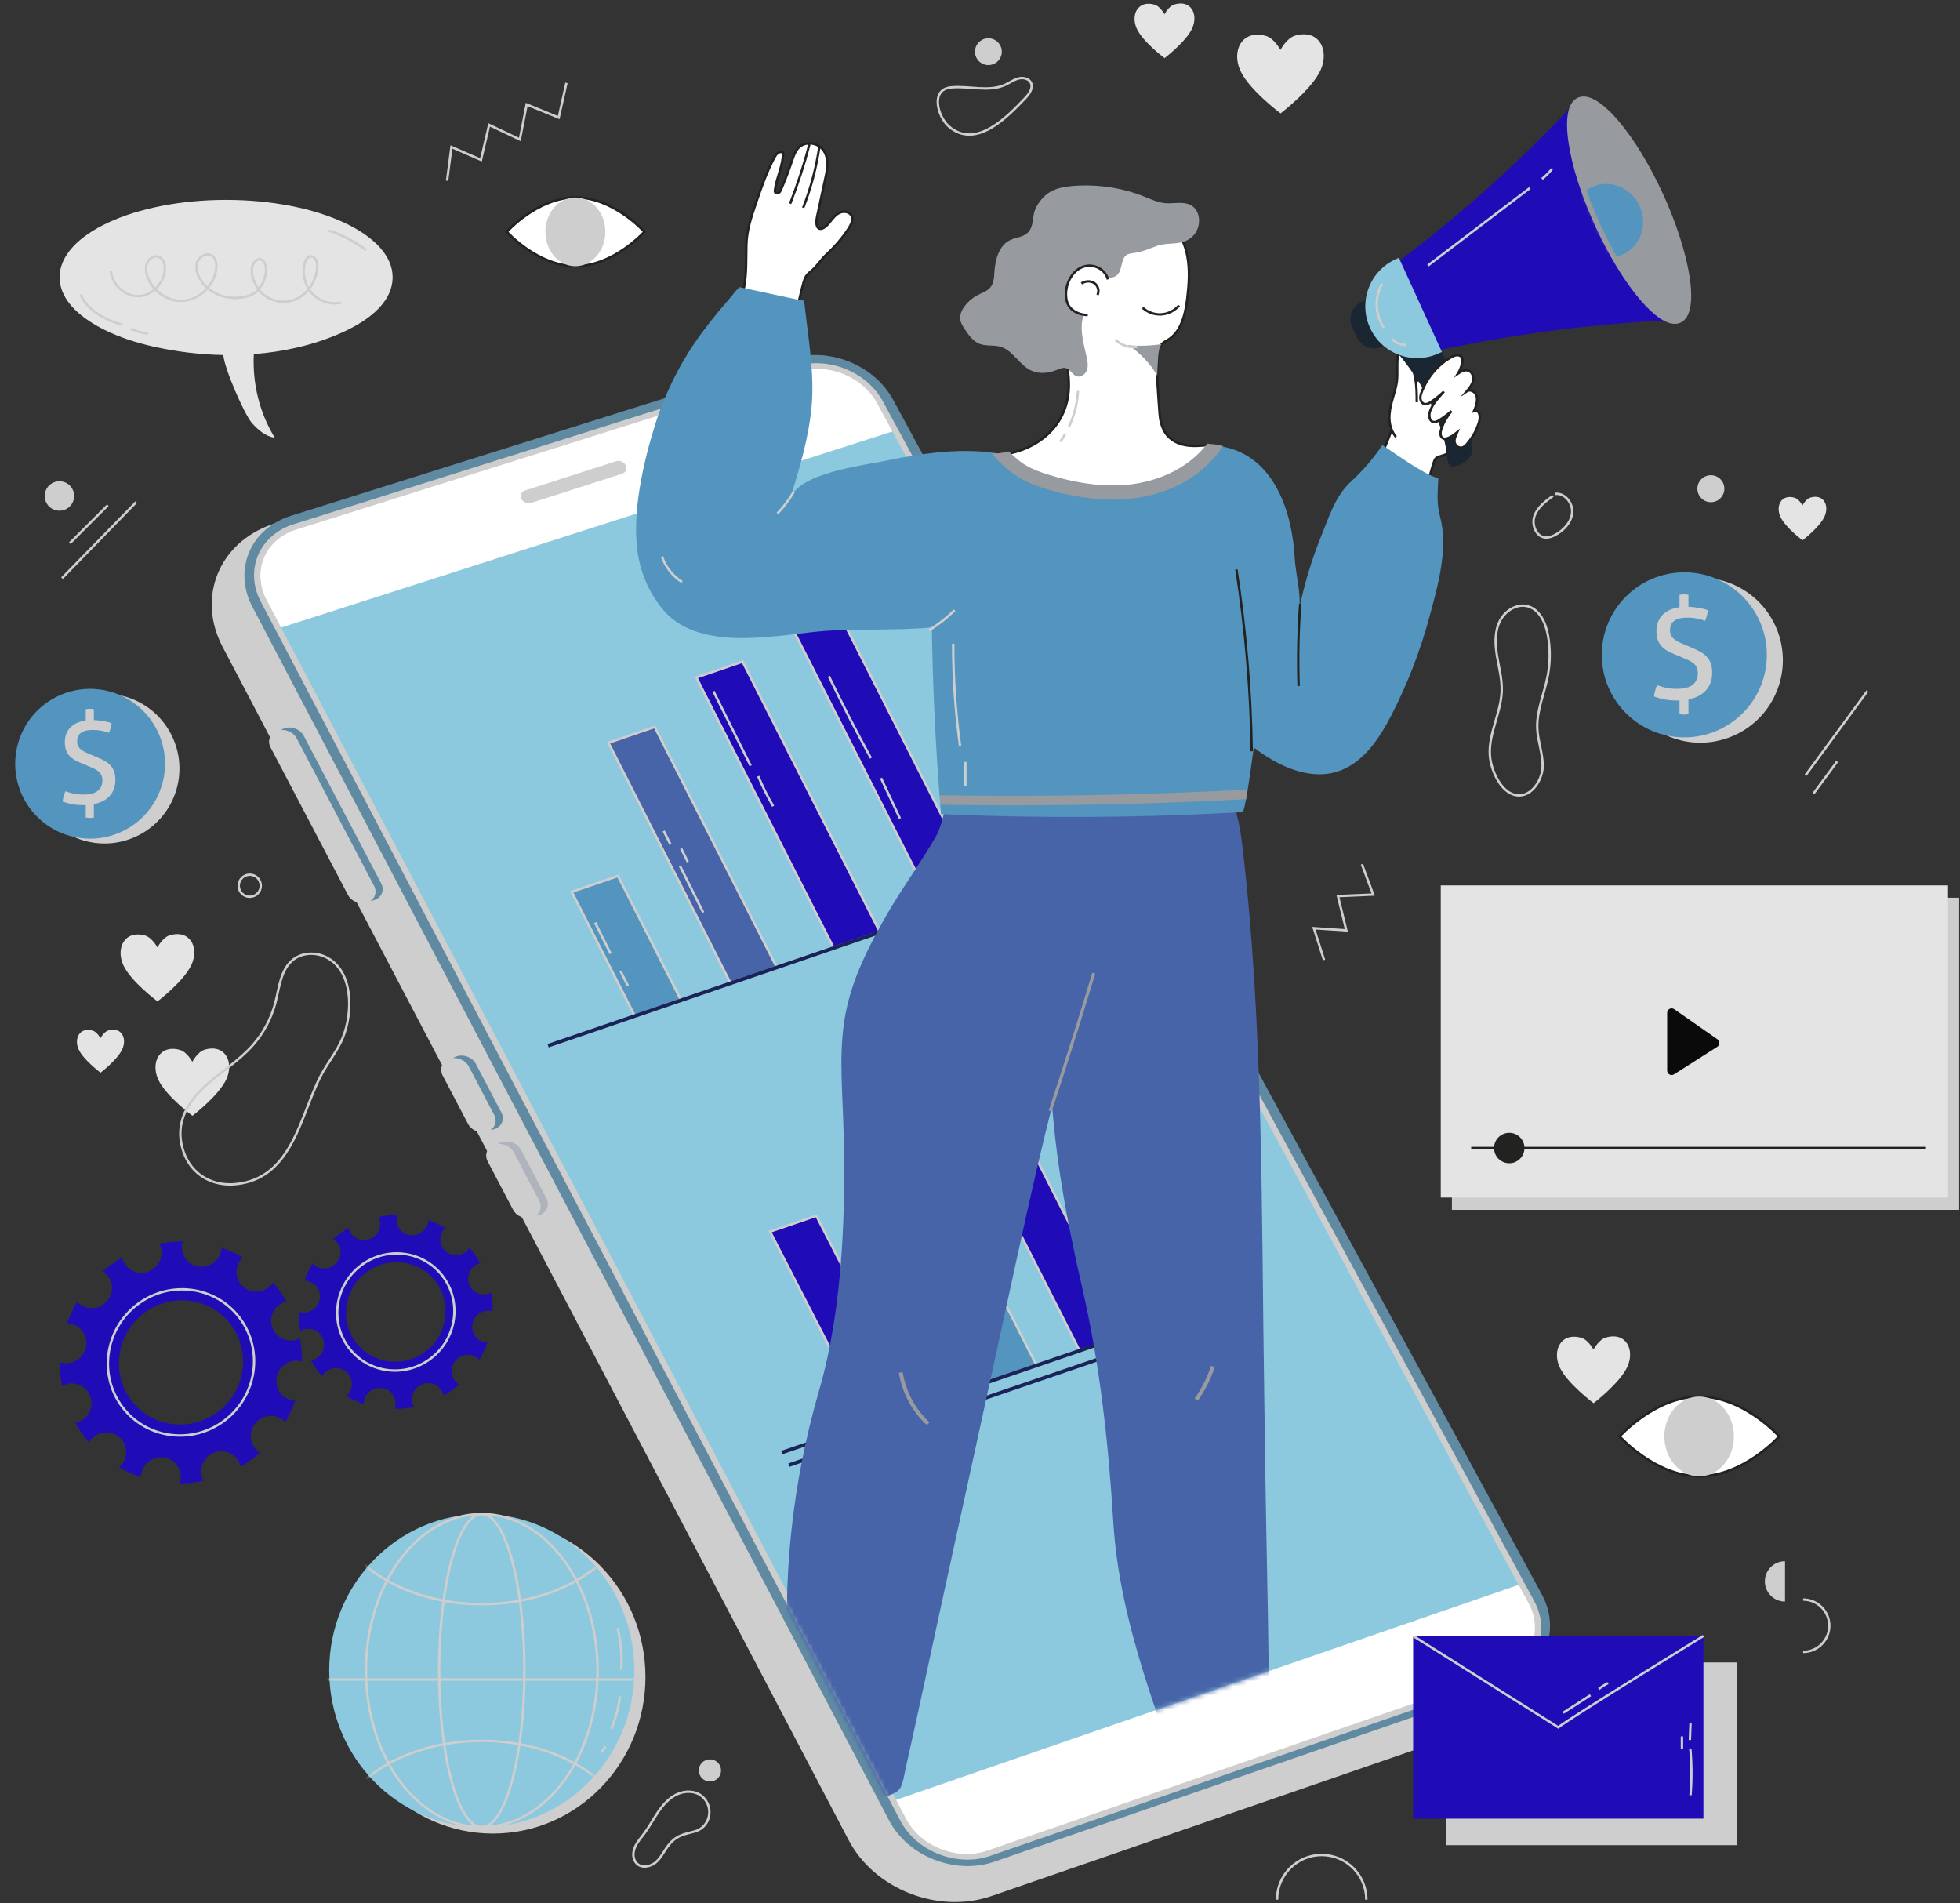
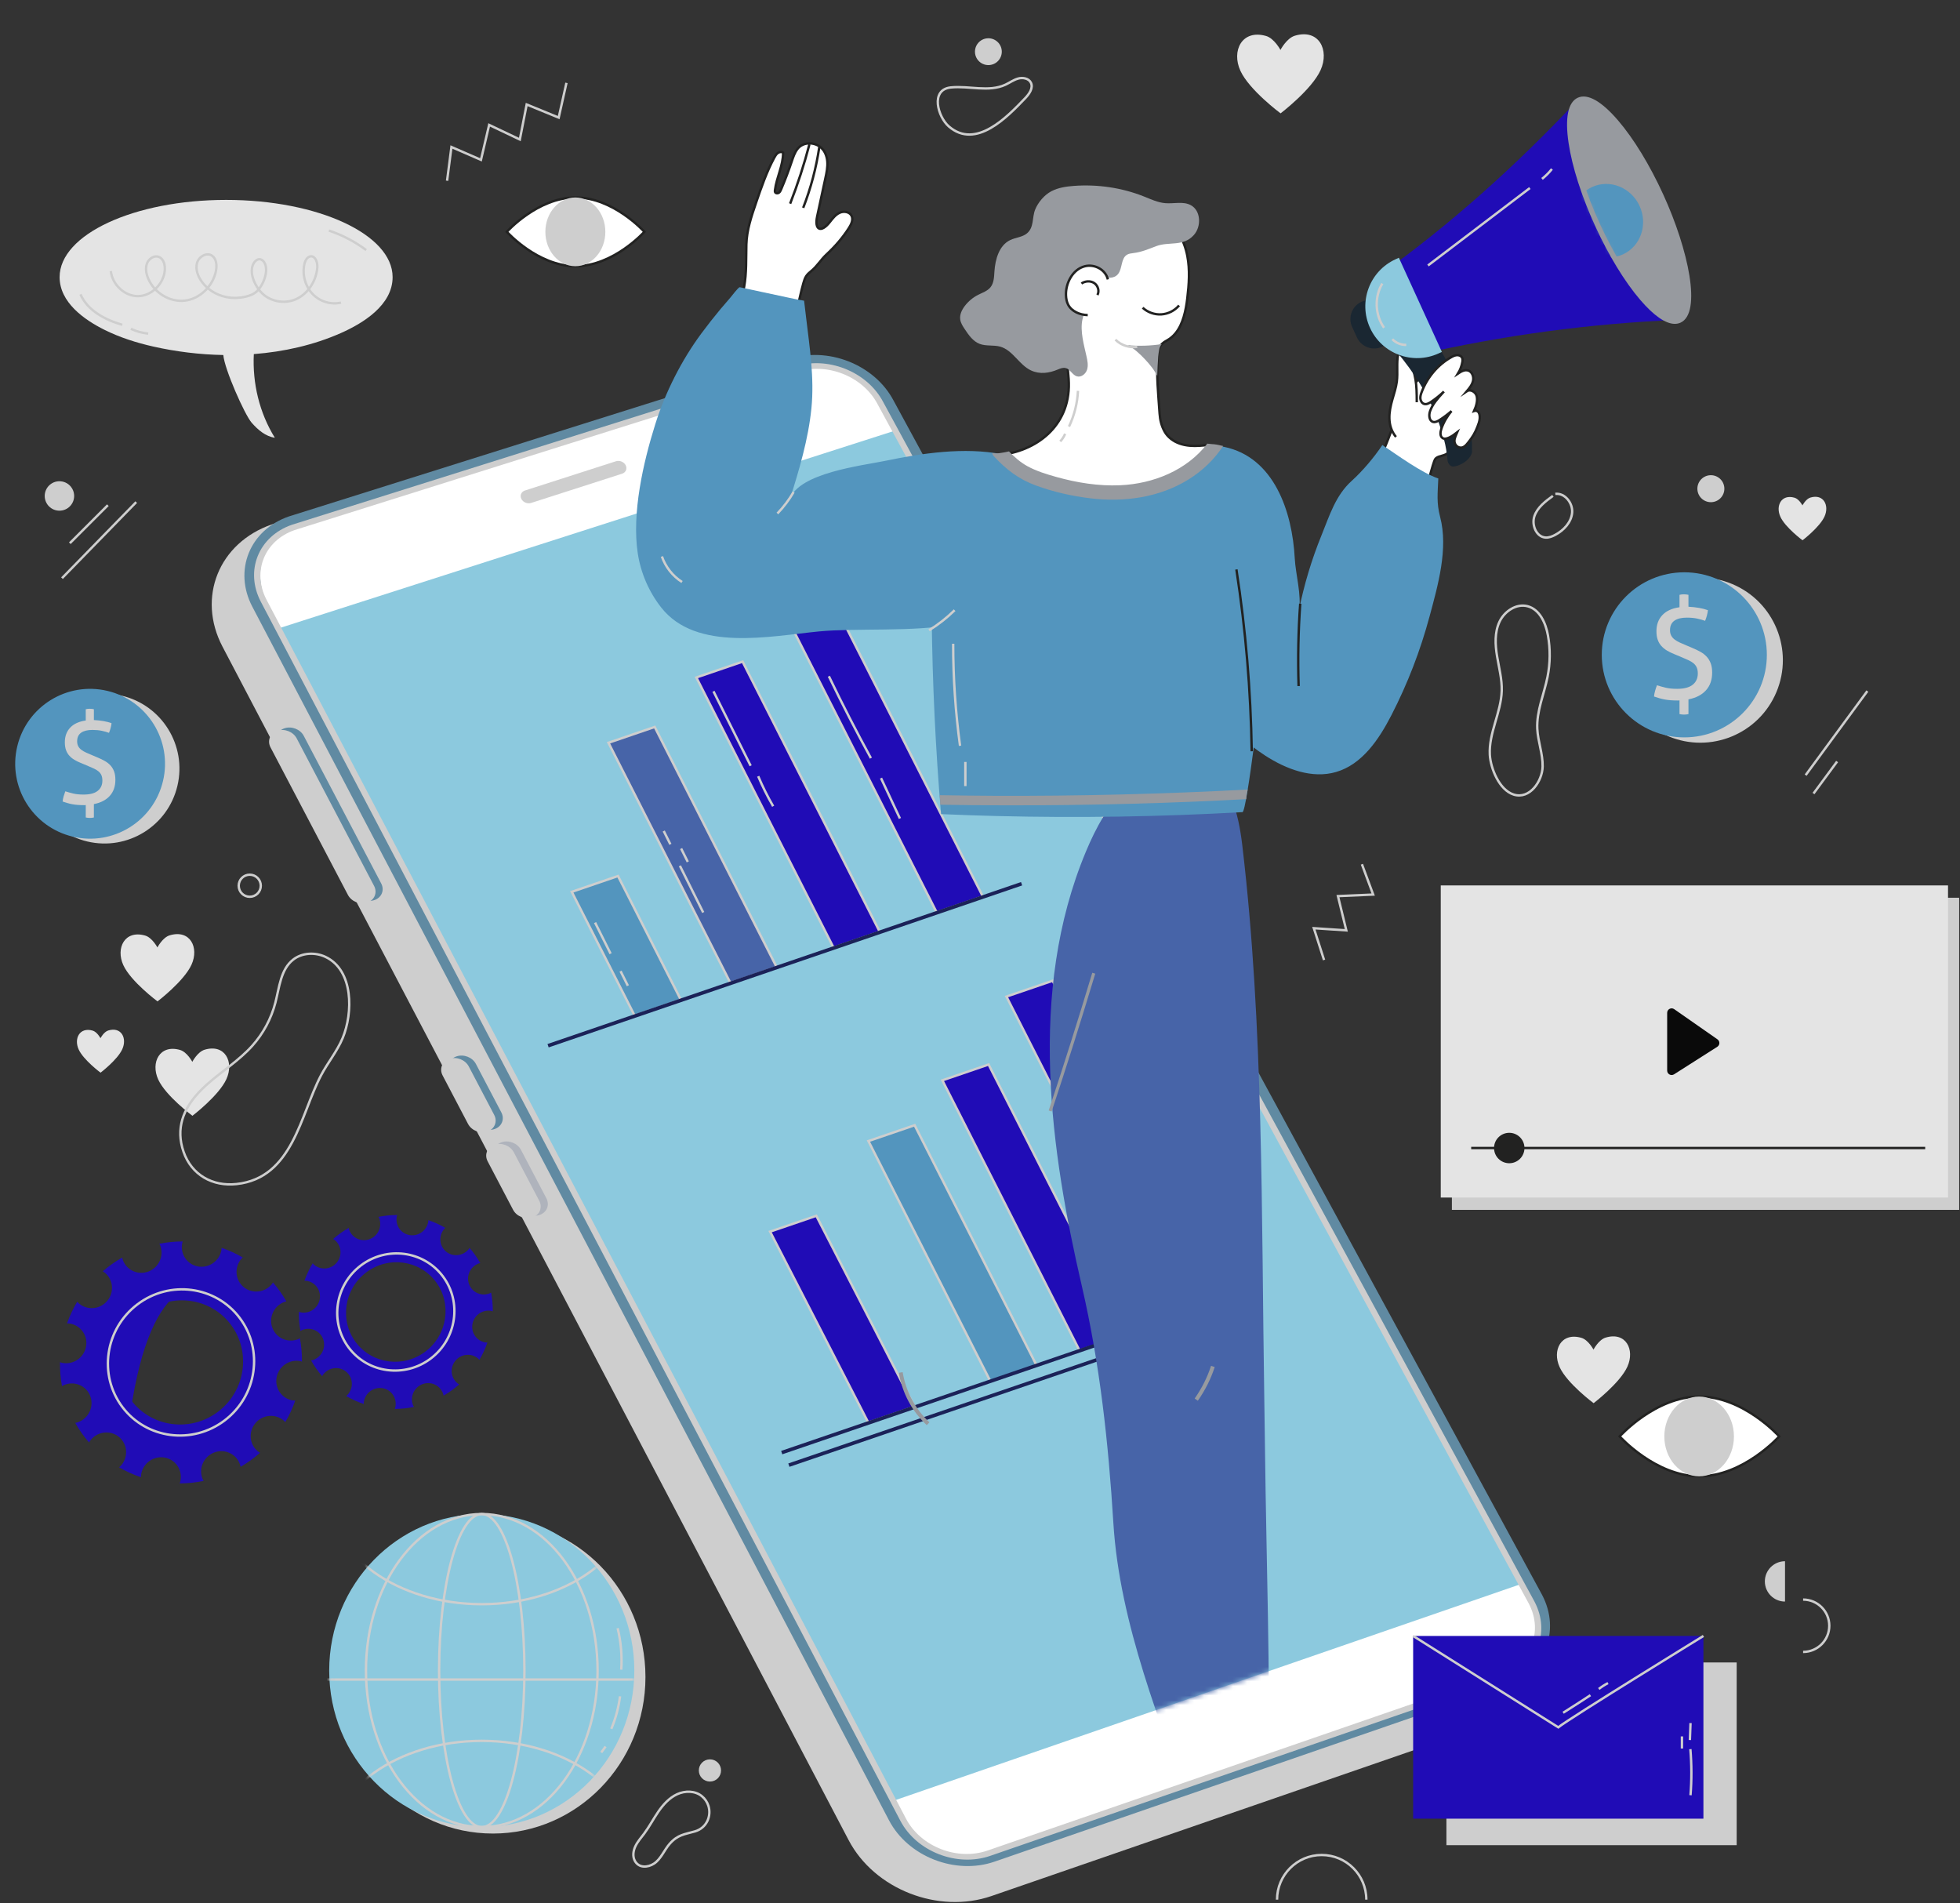
<svg xmlns="http://www.w3.org/2000/svg" width="411" height="399" viewBox="0 0 411 399" fill="none">
  <rect x="0" y="0" width="411" height="399" fill="#333333" stroke="none" />
  <path d="M42.895 220.097C41.415 220.544 40.328 222.633 40.328 222.633C40.328 222.633 39.232 220.562 37.75 220.14C33.46 218.919 31.543 222.788 33.186 226.358C34.77 229.803 40.353 233.946 40.353 233.946C40.353 233.946 45.917 229.709 47.486 226.238C49.114 222.64 47.18 218.804 42.895 220.097Z" fill="#E4E4E4" />
  <path d="M22.71 216.056C21.764 216.341 21.07 217.676 21.07 217.676C21.07 217.676 20.369 216.353 19.423 216.083C16.682 215.303 15.456 217.775 16.506 220.057C17.519 222.258 21.086 224.906 21.086 224.906C21.086 224.906 24.642 222.199 25.645 219.98C26.684 217.682 25.448 215.23 22.71 216.056Z" fill="#E4E4E4" />
  <path d="M35.575 196.111C34.094 196.558 33.008 198.647 33.008 198.647C33.008 198.647 31.911 196.576 30.429 196.154C26.139 194.933 24.223 198.802 25.866 202.372C27.45 205.817 33.032 209.96 33.032 209.96C33.032 209.96 38.596 205.723 40.165 202.252C41.792 198.654 39.858 194.818 35.575 196.111Z" fill="#E4E4E4" />
-   <path d="M50.904 263.651C49.478 262.825 47.995 262.151 46.471 261.631C46.461 261.778 46.465 261.922 46.438 262.07C46.041 264.353 43.871 265.91 41.593 265.547C39.316 265.184 37.791 263.038 38.19 260.755C38.218 260.594 38.273 260.446 38.319 260.292C36.675 260.294 35.033 260.454 33.417 260.771C33.487 260.909 33.568 261.04 33.621 261.189C34.416 263.348 33.3 265.768 31.128 266.596C28.956 267.423 26.552 266.343 25.758 264.184C25.695 264.015 25.666 263.843 25.625 263.671C24.195 264.487 22.829 265.448 21.55 266.553C21.697 266.645 21.848 266.728 21.983 266.84C23.758 268.296 23.992 270.932 22.509 272.728C21.026 274.524 18.386 274.799 16.611 273.343C16.456 273.215 16.328 273.068 16.195 272.924C15.322 274.388 14.607 275.913 14.052 277.476C14.248 277.479 14.444 277.478 14.645 277.51C16.922 277.873 18.447 280.019 18.049 282.302C17.651 284.585 15.482 286.142 13.204 285.779C12.986 285.744 12.784 285.679 12.582 285.614C12.555 287.297 12.691 288.976 12.995 290.626C13.18 290.521 13.364 290.417 13.569 290.339C15.741 289.512 18.145 290.592 18.939 292.751C19.735 294.91 18.617 297.33 16.447 298.158C16.227 298.241 16.003 298.292 15.781 298.338C16.593 299.785 17.558 301.161 18.674 302.444C18.787 302.254 18.901 302.066 19.047 301.89C20.529 300.094 23.171 299.819 24.945 301.275C26.718 302.731 26.953 305.367 25.471 307.163C25.32 307.346 25.148 307.503 24.976 307.654C26.448 308.51 27.985 309.199 29.561 309.727C29.566 309.508 29.57 309.289 29.61 309.067C30.008 306.784 32.176 305.227 34.455 305.591C36.733 305.954 38.257 308.099 37.858 310.383C37.819 310.607 37.751 310.817 37.679 311.026C39.362 311.017 41.044 310.842 42.697 310.504C42.599 310.325 42.499 310.146 42.426 309.949C41.632 307.79 42.748 305.369 44.919 304.542C47.092 303.715 49.495 304.795 50.291 306.954C50.362 307.151 50.403 307.351 50.444 307.551C51.88 306.717 53.251 305.735 54.532 304.608C54.373 304.511 54.212 304.419 54.063 304.298C52.289 302.842 52.054 300.206 53.538 298.41C55.02 296.614 57.661 296.339 59.435 297.795C59.581 297.914 59.699 298.051 59.822 298.185C60.673 296.727 61.37 295.211 61.908 293.658C61.74 293.652 61.572 293.656 61.403 293.629C59.124 293.266 57.6 291.12 57.998 288.837C58.397 286.554 60.566 284.997 62.843 285.36C63.011 285.387 63.164 285.442 63.324 285.488C63.337 283.845 63.191 282.206 62.888 280.596C62.752 280.665 62.623 280.745 62.477 280.8C60.306 281.627 57.901 280.547 57.106 278.388C56.312 276.229 57.428 273.809 59.6 272.981C59.749 272.924 59.901 272.898 60.05 272.859C59.257 271.463 58.318 270.134 57.239 268.892C57.16 269.011 57.093 269.136 56.999 269.249C55.517 271.045 52.876 271.32 51.102 269.864C49.328 268.408 49.093 265.772 50.575 263.976C50.676 263.854 50.794 263.758 50.904 263.651ZM48.883 272.401C56.112 278.335 57.072 289.078 51.026 296.396C44.981 303.714 34.221 304.836 26.991 298.901C19.762 292.967 18.803 282.224 24.849 274.906C30.893 267.588 41.654 266.467 48.883 272.401Z" fill="#200CB6" />
+   <path d="M50.904 263.651C49.478 262.825 47.995 262.151 46.471 261.631C46.461 261.778 46.465 261.922 46.438 262.07C46.041 264.353 43.871 265.91 41.593 265.547C39.316 265.184 37.791 263.038 38.19 260.755C38.218 260.594 38.273 260.446 38.319 260.292C36.675 260.294 35.033 260.454 33.417 260.771C33.487 260.909 33.568 261.04 33.621 261.189C34.416 263.348 33.3 265.768 31.128 266.596C28.956 267.423 26.552 266.343 25.758 264.184C25.695 264.015 25.666 263.843 25.625 263.671C24.195 264.487 22.829 265.448 21.55 266.553C21.697 266.645 21.848 266.728 21.983 266.84C23.758 268.296 23.992 270.932 22.509 272.728C21.026 274.524 18.386 274.799 16.611 273.343C16.456 273.215 16.328 273.068 16.195 272.924C15.322 274.388 14.607 275.913 14.052 277.476C14.248 277.479 14.444 277.478 14.645 277.51C16.922 277.873 18.447 280.019 18.049 282.302C17.651 284.585 15.482 286.142 13.204 285.779C12.986 285.744 12.784 285.679 12.582 285.614C12.555 287.297 12.691 288.976 12.995 290.626C13.18 290.521 13.364 290.417 13.569 290.339C15.741 289.512 18.145 290.592 18.939 292.751C19.735 294.91 18.617 297.33 16.447 298.158C16.227 298.241 16.003 298.292 15.781 298.338C16.593 299.785 17.558 301.161 18.674 302.444C18.787 302.254 18.901 302.066 19.047 301.89C20.529 300.094 23.171 299.819 24.945 301.275C26.718 302.731 26.953 305.367 25.471 307.163C25.32 307.346 25.148 307.503 24.976 307.654C26.448 308.51 27.985 309.199 29.561 309.727C29.566 309.508 29.57 309.289 29.61 309.067C30.008 306.784 32.176 305.227 34.455 305.591C36.733 305.954 38.257 308.099 37.858 310.383C37.819 310.607 37.751 310.817 37.679 311.026C39.362 311.017 41.044 310.842 42.697 310.504C42.599 310.325 42.499 310.146 42.426 309.949C41.632 307.79 42.748 305.369 44.919 304.542C47.092 303.715 49.495 304.795 50.291 306.954C50.362 307.151 50.403 307.351 50.444 307.551C51.88 306.717 53.251 305.735 54.532 304.608C54.373 304.511 54.212 304.419 54.063 304.298C52.289 302.842 52.054 300.206 53.538 298.41C55.02 296.614 57.661 296.339 59.435 297.795C59.581 297.914 59.699 298.051 59.822 298.185C60.673 296.727 61.37 295.211 61.908 293.658C61.74 293.652 61.572 293.656 61.403 293.629C59.124 293.266 57.6 291.12 57.998 288.837C58.397 286.554 60.566 284.997 62.843 285.36C63.011 285.387 63.164 285.442 63.324 285.488C63.337 283.845 63.191 282.206 62.888 280.596C62.752 280.665 62.623 280.745 62.477 280.8C60.306 281.627 57.901 280.547 57.106 278.388C56.312 276.229 57.428 273.809 59.6 272.981C59.749 272.924 59.901 272.898 60.05 272.859C59.257 271.463 58.318 270.134 57.239 268.892C57.16 269.011 57.093 269.136 56.999 269.249C55.517 271.045 52.876 271.32 51.102 269.864C49.328 268.408 49.093 265.772 50.575 263.976C50.676 263.854 50.794 263.758 50.904 263.651ZM48.883 272.401C56.112 278.335 57.072 289.078 51.026 296.396C44.981 303.714 34.221 304.836 26.991 298.901C30.893 267.588 41.654 266.467 48.883 272.401Z" fill="#200CB6" />
  <path d="M22.395 297.464C28.777 305.943 40.948 307.544 49.526 301.035C58.104 294.526 59.891 282.333 53.509 273.854C47.127 265.375 34.957 263.772 26.379 270.281C17.801 276.791 16.014 288.985 22.395 297.464ZM30.178 275.329C35.941 270.956 44.117 272.033 48.404 277.729C52.691 283.425 51.491 291.616 45.728 295.989C39.965 300.362 31.789 299.286 27.501 293.59C23.214 287.894 24.415 279.702 30.178 275.329Z" fill="#200CB6" />
  <path d="M28.801 273.498C35.585 268.35 45.21 269.618 50.257 276.323C55.304 283.028 53.89 292.671 47.107 297.819C40.323 302.967 30.698 301.7 25.651 294.995C20.603 288.29 22.017 278.646 28.801 273.498Z" stroke="#CECECE" stroke-width="0.5" stroke-miterlimit="10" stroke-linecap="round" />
  <path d="M93.378 257.444C92.236 256.782 91.046 256.241 89.825 255.825C89.817 255.942 89.82 256.058 89.799 256.177C89.48 258.007 87.742 259.254 85.916 258.963C84.09 258.672 82.869 256.952 83.188 255.122C83.21 254.993 83.255 254.874 83.292 254.751C81.975 254.753 80.659 254.881 79.364 255.135C79.42 255.246 79.484 255.351 79.528 255.47C80.165 257.2 79.27 259.14 77.53 259.803C75.789 260.466 73.862 259.6 73.226 257.87C73.176 257.734 73.152 257.596 73.121 257.459C71.974 258.113 70.88 258.884 69.855 259.769C69.972 259.843 70.093 259.909 70.202 259.999C71.624 261.166 71.812 263.279 70.623 264.718C69.434 266.157 67.318 266.378 65.896 265.211C65.771 265.109 65.668 264.991 65.563 264.875C64.862 266.049 64.29 267.271 63.844 268.523C64.002 268.526 64.159 268.525 64.319 268.55C66.145 268.841 67.366 270.561 67.048 272.39C66.729 274.22 64.991 275.467 63.165 275.176C62.991 275.148 62.829 275.096 62.667 275.044C62.645 276.393 62.754 277.739 62.998 279.061C63.146 278.977 63.295 278.893 63.458 278.831C65.199 278.168 67.126 279.034 67.762 280.764C68.399 282.494 67.504 284.434 65.764 285.097C65.588 285.164 65.409 285.205 65.231 285.241C65.882 286.4 66.655 287.504 67.55 288.532C67.64 288.38 67.732 288.229 67.848 288.088C69.037 286.649 71.153 286.428 72.575 287.595C73.997 288.762 74.186 290.875 72.997 292.314C72.876 292.461 72.739 292.586 72.6 292.708C73.78 293.394 75.011 293.946 76.275 294.37C76.278 294.195 76.282 294.019 76.313 293.841C76.632 292.011 78.37 290.763 80.196 291.055C82.022 291.346 83.244 293.065 82.925 294.896C82.894 295.076 82.838 295.244 82.781 295.412C84.13 295.405 85.478 295.265 86.803 294.993C86.724 294.85 86.644 294.706 86.586 294.548C85.949 292.818 86.844 290.877 88.585 290.215C90.326 289.552 92.253 290.417 92.89 292.148C92.948 292.306 92.98 292.466 93.013 292.627C94.165 291.959 95.263 291.172 96.289 290.268C96.162 290.19 96.032 290.117 95.914 290.019C94.492 288.852 94.304 286.739 95.493 285.3C96.682 283.861 98.799 283.64 100.22 284.807C100.336 284.902 100.43 285.013 100.53 285.119C101.213 283.95 101.771 282.735 102.203 281.49C102.068 281.485 101.934 281.489 101.797 281.467C99.971 281.176 98.75 279.456 99.068 277.626C99.387 275.796 101.125 274.549 102.951 274.84C103.085 274.862 103.208 274.906 103.336 274.942C103.346 273.625 103.229 272.311 102.987 271.021C102.878 271.077 102.776 271.141 102.659 271.185C100.919 271.848 98.991 270.982 98.354 269.252C97.717 267.522 98.612 265.582 100.353 264.919C100.472 264.874 100.593 264.853 100.714 264.821C100.077 263.702 99.325 262.637 98.461 261.641C98.397 261.736 98.344 261.836 98.269 261.927C97.08 263.366 94.964 263.587 93.542 262.42C92.12 261.253 91.932 259.14 93.121 257.701C93.196 257.607 93.29 257.53 93.378 257.444ZM91.759 264.457C97.553 269.213 98.322 277.823 93.477 283.688C88.632 289.553 80.007 290.452 74.213 285.696C68.419 280.94 67.65 272.33 72.496 266.465C77.34 260.6 85.965 259.701 91.759 264.457Z" fill="#200CB6" />
  <path d="M70.527 284.545C75.642 291.341 85.397 292.624 92.272 287.407C99.147 282.19 100.579 272.418 95.465 265.622C90.35 258.826 80.596 257.541 73.721 262.758C66.845 267.976 65.412 277.75 70.527 284.545ZM76.764 266.804C81.383 263.299 87.936 264.162 91.372 268.728C94.808 273.294 93.846 279.859 89.227 283.364C84.608 286.869 78.055 286.007 74.619 281.441C71.183 276.875 72.145 270.309 76.764 266.804Z" fill="#200CB6" />
  <path d="M75.661 265.337C81.098 261.211 88.813 262.227 92.858 267.601C96.903 272.975 95.77 280.704 90.333 284.83C84.896 288.956 77.181 287.941 73.136 282.567C69.09 277.192 70.224 269.463 75.661 265.337Z" stroke="#CECECE" stroke-width="0.5" stroke-miterlimit="10" stroke-linecap="round" />
  <path d="M391.574 144.896L378.633 162.521" stroke="#CECECE" stroke-width="0.5" stroke-miterlimit="10" />
  <path d="M380.281 166.378L385.23 159.671" stroke="#CECECE" stroke-width="0.5" stroke-miterlimit="10" />
  <path d="M93.75 37.894L94.664 30.822L100.855 33.516L102.571 26.189L109.007 29.25L110.44 21.907L117.154 24.657L118.783 17.376" stroke="#CECECE" stroke-width="0.5" stroke-miterlimit="10" />
  <path d="M267.789 398.294C267.789 393.125 271.98 388.934 277.149 388.934C282.318 388.934 286.509 393.125 286.509 398.294" stroke="#CECECE" stroke-width="0.5" stroke-miterlimit="10" />
  <path d="M148.545 378.61C149.227 380.741 148.199 383.271 145.715 383.987C143.534 384.616 142.128 384.653 140.41 386.61C139.279 387.898 138.573 389.819 137.134 390.744C135.855 391.566 134.024 391.724 133.153 390.214C132.612 389.276 132.771 388.07 133.238 387.094C133.706 386.117 134.443 385.301 135.09 384.433C136.176 382.975 137.018 381.351 138.048 379.852C139.078 378.354 140.346 376.947 141.998 376.189C143.65 375.43 145.748 375.441 147.158 376.588C147.844 377.146 148.302 377.853 148.545 378.61Z" stroke="#CECECE" stroke-width="0.5" stroke-miterlimit="10" />
  <path d="M151.199 371.208C151.199 372.495 150.156 373.538 148.869 373.538C147.582 373.538 146.539 372.495 146.539 371.208C146.539 369.921 147.582 368.878 148.869 368.878C150.156 368.877 151.199 369.921 151.199 371.208Z" fill="#CECECE" />
  <path d="M374.307 335.797C371.972 335.797 370.078 333.904 370.078 331.569C370.078 329.234 371.971 327.34 374.307 327.34" fill="#CECECE" />
  <path d="M15.549 103.989C15.549 105.694 14.167 107.076 12.462 107.076C10.757 107.076 9.375 105.694 9.375 103.989C9.375 102.284 10.757 100.902 12.462 100.902C14.167 100.903 15.549 102.285 15.549 103.989Z" fill="#CECECE" />
  <path d="M360.943 104.263C359.949 105.469 358.166 105.641 356.96 104.647C355.754 103.653 355.582 101.87 356.576 100.664C357.57 99.458 359.353 99.286 360.559 100.28C361.765 101.273 361.937 103.057 360.943 104.263Z" fill="#CECECE" />
  <path d="M209.382 12.677C208.365 13.851 206.59 13.978 205.416 12.962C204.242 11.945 204.115 10.17 205.131 8.996C206.147 7.822 207.923 7.695 209.097 8.711C210.272 9.728 210.399 11.503 209.382 12.677Z" fill="#CECECE" />
  <path d="M198.957 26.503C196.671 24.523 194.997 18.773 199.394 18.332C203.228 17.947 207.337 19.379 210.833 17.757C211.738 17.337 212.561 16.723 213.524 16.463C214.487 16.202 215.697 16.425 216.157 17.31C216.732 18.415 215.837 19.692 214.975 20.592C211.262 24.468 204.656 31.438 198.957 26.503Z" stroke="#CECECE" stroke-width="0.5" stroke-miterlimit="10" />
  <path d="M54.685 185.711C54.685 186.99 53.649 188.026 52.37 188.026C51.091 188.026 50.055 186.99 50.055 185.711C50.055 184.432 51.091 183.396 52.37 183.396C53.649 183.396 54.685 184.432 54.685 185.711Z" stroke="#CECECE" stroke-width="0.5" stroke-miterlimit="10" />
  <path d="M378.102 335.381C381.133 335.381 383.59 337.838 383.59 340.869C383.59 343.9 381.133 346.357 378.102 346.357" stroke="#CECECE" stroke-width="0.5" stroke-miterlimit="10" />
  <path d="M13 121.227L28.563 105.278" stroke="#CECECE" stroke-width="0.5" stroke-miterlimit="10" />
  <path d="M14.641 113.896L22.615 105.922" stroke="#CECECE" stroke-width="0.5" stroke-miterlimit="10" />
  <path d="M277.646 201.28L275.508 194.614L282.311 195.068L280.561 187.885L287.947 187.563L285.583 181.199" stroke="#CECECE" stroke-width="0.5" stroke-miterlimit="10" />
  <path d="M41.694 229.034C42.232 228.456 42.813 227.893 43.431 227.344C46.531 224.589 50.118 222.367 52.888 219.281C55.201 216.705 56.883 213.566 57.748 210.214C58.576 207.001 58.861 203.258 61.47 201.208C63.352 199.728 66.103 199.611 68.266 200.638C74.172 203.442 74.038 212.395 71.858 217.636C70.694 220.433 68.714 222.809 67.305 225.491C62.975 233.735 61.399 246.974 49.608 248.258C44.572 248.806 40.166 246.344 38.489 241.491C36.793 236.585 38.445 232.528 41.694 229.034Z" stroke="#CECECE" stroke-width="0.5" stroke-miterlimit="10" />
  <path d="M312.408 158.27C312.15 153.704 314.775 149.408 314.904 144.836C314.973 142.391 314.324 139.991 313.924 137.577C313.525 135.164 313.395 132.585 314.433 130.369C315.471 128.153 317.99 126.476 320.351 127.114C322.882 127.798 324.134 130.646 324.596 133.227C325.11 136.095 325.08 139.06 324.509 141.918C323.782 145.559 322.181 149.093 322.358 152.801C322.486 155.471 323.538 158.054 323.479 160.727C323.412 163.761 320.795 167.668 317.406 166.595C314.389 165.641 312.569 161.106 312.408 158.27Z" stroke="#CECECE" stroke-width="0.5" stroke-miterlimit="10" />
  <path d="M325.637 103.97C324.056 105.116 322.388 106.379 321.756 108.226C321.124 110.073 322.156 112.593 324.105 112.707C324.811 112.748 325.499 112.475 326.123 112.142C327.909 111.189 329.478 109.53 329.665 107.514C329.852 105.498 328.154 103.32 326.142 103.548" stroke="#CECECE" stroke-width="0.5" stroke-miterlimit="10" />
  <path d="M120.698 55.803C112.736 55.803 106.281 48.604 106.281 48.604C106.281 48.604 112.736 41.405 120.698 41.405C128.66 41.405 135.115 48.604 135.115 48.604C135.115 48.604 128.66 55.803 120.698 55.803Z" fill="white" stroke="#222221" stroke-width="0.5" stroke-miterlimit="10" />
  <path d="M120.648 55.821C117.175 55.821 114.359 52.594 114.359 48.613C114.359 44.632 117.175 41.404 120.648 41.404C124.121 41.404 126.937 44.631 126.937 48.613C126.937 52.595 124.121 55.821 120.648 55.821Z" fill="#CECECE" />
  <path d="M356.357 309.523C347.116 309.523 339.625 301.168 339.625 301.168C339.625 301.168 347.116 292.813 356.357 292.813C365.598 292.813 373.089 301.168 373.089 301.168C373.089 301.168 365.598 309.523 356.357 309.523Z" fill="white" stroke="#222221" stroke-width="0.5" stroke-miterlimit="10" />
  <path d="M356.299 309.545C360.33 309.545 363.598 305.799 363.598 301.179C363.598 296.558 360.33 292.813 356.299 292.813C352.268 292.813 349 296.558 349 301.179C349 305.799 352.268 309.545 356.299 309.545Z" fill="#CECECE" />
  <path d="M372.506 145.107C376.203 136.292 372.055 126.149 363.24 122.452C354.425 118.755 344.282 122.904 340.585 131.718C336.888 140.533 341.036 150.676 349.851 154.373C358.666 158.07 368.809 153.922 372.506 145.107Z" fill="#CECECE" />
  <path d="M370.497 137.299C370.497 146.857 362.748 154.606 353.19 154.606C343.632 154.606 335.883 146.857 335.883 137.299C335.883 127.741 343.632 119.992 353.19 119.992C362.749 119.992 370.497 127.741 370.497 137.299Z" fill="#5395BE" />
  <path d="M352.181 146.844C352.091 146.862 352.02 146.871 351.966 146.871C351.912 146.871 351.858 146.871 351.805 146.871C351.25 146.871 350.748 146.853 350.301 146.817C349.853 146.781 349.437 146.727 349.052 146.656C348.667 146.584 348.295 146.495 347.937 146.387C347.579 146.28 347.212 146.163 346.836 146.038C346.871 145.645 346.947 145.246 347.064 144.843C347.18 144.44 347.31 144.051 347.453 143.675C348.061 143.872 348.689 144.047 349.333 144.199C349.978 144.351 350.756 144.427 351.669 144.427C353.137 144.427 354.229 144.141 354.946 143.568C355.662 142.995 356.02 142.207 356.02 141.205C356.02 140.704 355.944 140.283 355.792 139.943C355.64 139.603 355.411 139.308 355.107 139.057C354.802 138.806 354.418 138.578 353.952 138.372C353.487 138.166 352.94 137.929 352.314 137.66L351.025 137.123C350.488 136.908 349.995 136.666 349.548 136.398C349.1 136.13 348.711 135.812 348.38 135.445C348.048 135.078 347.793 134.644 347.614 134.142C347.435 133.641 347.346 133.041 347.346 132.343C347.346 130.965 347.762 129.837 348.595 128.959C349.427 128.082 350.622 127.535 352.18 127.321V124.716C352.449 124.645 352.753 124.609 353.093 124.609C353.451 124.609 353.773 124.645 354.059 124.716V127.214C354.811 127.25 355.55 127.331 356.275 127.456C357 127.582 357.622 127.743 358.142 127.94C358.052 128.692 357.855 129.435 357.551 130.169C357.067 129.99 356.512 129.833 355.886 129.699C355.259 129.565 354.534 129.498 353.71 129.498C352.582 129.498 351.714 129.713 351.105 130.143C350.496 130.573 350.192 131.235 350.192 132.131C350.192 132.561 350.272 132.932 350.434 133.245C350.595 133.559 350.832 133.836 351.146 134.078C351.459 134.32 351.835 134.539 352.274 134.736C352.713 134.933 353.209 135.148 353.765 135.381L354.786 135.811C355.43 136.08 356.012 136.357 356.532 136.644C357.051 136.931 357.494 137.271 357.861 137.664C358.228 138.058 358.515 138.523 358.72 139.061C358.926 139.598 359.029 140.252 359.029 141.021C359.029 142.543 358.595 143.783 357.726 144.74C356.857 145.698 355.635 146.329 354.06 146.633V149.721C353.917 149.757 353.765 149.784 353.603 149.802C353.442 149.82 353.29 149.829 353.147 149.829C352.986 149.829 352.825 149.82 352.664 149.802C352.503 149.784 352.342 149.757 352.181 149.721V146.844Z" fill="#CECECE" />
  <path d="M37.205 164.757C39.199 156.315 33.971 147.855 25.528 145.862C17.086 143.868 8.626 149.096 6.633 157.538C4.639 165.98 9.867 174.44 18.309 176.434C26.752 178.427 35.212 173.199 37.205 164.757Z" fill="#CECECE" />
  <path d="M34.182 163.748C36.175 155.306 30.947 146.846 22.505 144.853C14.063 142.859 5.603 148.087 3.609 156.529C1.616 164.971 6.844 173.431 15.286 175.425C23.728 177.418 32.188 172.19 34.182 163.748Z" fill="#5395BE" />
  <path d="M17.982 168.789C17.9 168.805 17.836 168.813 17.787 168.813C17.738 168.813 17.689 168.813 17.641 168.813C17.137 168.813 16.682 168.797 16.276 168.764C15.87 168.731 15.492 168.683 15.143 168.618C14.794 168.553 14.456 168.472 14.132 168.374C13.807 168.277 13.474 168.171 13.133 168.057C13.165 167.7 13.234 167.338 13.34 166.972C13.446 166.606 13.563 166.253 13.693 165.912C14.245 166.091 14.814 166.249 15.399 166.387C15.984 166.525 16.691 166.594 17.519 166.594C18.851 166.594 19.843 166.334 20.493 165.814C21.143 165.294 21.468 164.579 21.468 163.669C21.468 163.214 21.399 162.832 21.261 162.523C21.123 162.214 20.915 161.946 20.639 161.719C20.363 161.492 20.013 161.285 19.591 161.097C19.169 160.911 18.673 160.695 18.104 160.451L16.934 159.964C16.447 159.769 15.999 159.55 15.594 159.306C15.187 159.062 14.834 158.774 14.534 158.441C14.233 158.108 14.001 157.714 13.839 157.259C13.677 156.805 13.595 156.26 13.595 155.626C13.595 154.375 13.973 153.351 14.728 152.555C15.484 151.759 16.568 151.263 17.982 151.068V148.704C18.226 148.639 18.502 148.606 18.811 148.606C19.136 148.606 19.428 148.639 19.688 148.704V150.971C20.37 151.004 21.041 151.077 21.699 151.19C22.357 151.304 22.922 151.45 23.393 151.629C23.311 152.311 23.133 152.986 22.857 153.652C22.418 153.49 21.914 153.347 21.346 153.226C20.777 153.104 20.119 153.043 19.371 153.043C18.348 153.043 17.559 153.238 17.007 153.628C16.454 154.018 16.178 154.619 16.178 155.432C16.178 155.822 16.251 156.16 16.397 156.444C16.543 156.729 16.759 156.98 17.043 157.2C17.327 157.419 17.668 157.619 18.066 157.797C18.464 157.976 18.915 158.171 19.419 158.382L20.345 158.772C20.93 159.016 21.458 159.268 21.929 159.528C22.4 159.788 22.802 160.097 23.135 160.454C23.468 160.812 23.728 161.234 23.915 161.722C24.102 162.209 24.196 162.803 24.196 163.501C24.196 164.882 23.802 166.008 23.014 166.877C22.226 167.746 21.117 168.319 19.687 168.595V171.398C19.557 171.431 19.419 171.455 19.273 171.471C19.127 171.487 18.989 171.495 18.859 171.495C18.713 171.495 18.566 171.487 18.42 171.471C18.274 171.455 18.128 171.43 17.981 171.398L17.982 168.789Z" fill="#CECECE" />
  <path d="M103.358 384.437C121.026 384.437 135.349 369.744 135.349 351.619C135.349 333.494 121.026 318.801 103.358 318.801C85.69 318.801 71.367 333.494 71.367 351.619C71.367 369.744 85.69 384.437 103.358 384.437Z" fill="#CECECE" />
  <path d="M101.022 383.084C118.69 383.084 133.013 368.391 133.013 350.266C133.013 332.141 118.69 317.448 101.022 317.448C83.354 317.448 69.031 332.141 69.031 350.266C69.031 368.391 83.354 383.084 101.022 383.084Z" fill="#8CC9DE" />
  <path d="M101.025 383.084C114.436 383.084 125.308 368.391 125.308 350.266C125.308 332.141 114.436 317.448 101.025 317.448C87.614 317.448 76.742 332.141 76.742 350.266C76.742 368.391 87.614 383.084 101.025 383.084Z" stroke="#CECECE" stroke-width="0.5" stroke-miterlimit="10" />
  <path d="M101.023 383.084C105.963 383.084 109.968 368.391 109.968 350.266C109.968 332.141 105.963 317.448 101.023 317.448C96.083 317.448 92.078 332.141 92.078 350.266C92.078 368.391 96.083 383.084 101.023 383.084Z" stroke="#CECECE" stroke-width="0.5" stroke-miterlimit="10" />
  <mask id="mask0_1103_764" style="mask-type:luminance" maskUnits="userSpaceOnUse" x="69" y="317" width="65" height="67">
    <path d="M101.022 383.084C118.69 383.084 133.013 368.391 133.013 350.266C133.013 332.141 118.69 317.448 101.022 317.448C83.354 317.448 69.031 332.141 69.031 350.266C69.031 368.391 83.354 383.084 101.022 383.084Z" fill="white" />
  </mask>
  <g mask="url(#mask0_1103_764)">
    <path d="M101.022 410.838C118.69 410.838 133.013 400.577 133.013 387.92C133.013 375.263 118.69 365.002 101.022 365.002C83.354 365.002 69.031 375.263 69.031 387.92C69.031 400.577 83.354 410.838 101.022 410.838Z" stroke="#CECECE" stroke-width="0.5" stroke-miterlimit="10" />
  </g>
  <mask id="mask1_1103_764" style="mask-type:luminance" maskUnits="userSpaceOnUse" x="69" y="317" width="65" height="67">
    <path d="M101.022 383.084C118.69 383.084 133.013 368.391 133.013 350.266C133.013 332.141 118.69 317.448 101.022 317.448C83.354 317.448 69.031 332.141 69.031 350.266C69.031 368.391 83.354 383.084 101.022 383.084Z" fill="white" />
  </mask>
  <g mask="url(#mask1_1103_764)">
    <path d="M101.022 336.348C118.69 336.348 133.013 326.087 133.013 313.43C133.013 300.772 118.69 290.512 101.022 290.512C83.354 290.512 69.031 300.772 69.031 313.43C69.031 326.087 83.354 336.348 101.022 336.348Z" stroke="#CECECE" stroke-width="0.5" stroke-miterlimit="10" />
  </g>
  <mask id="mask2_1103_764" style="mask-type:luminance" maskUnits="userSpaceOnUse" x="69" y="317" width="65" height="67">
    <path d="M101.022 383.084C118.69 383.084 133.013 368.391 133.013 350.266C133.013 332.141 118.69 317.448 101.022 317.448C83.354 317.448 69.031 332.141 69.031 350.266C69.031 368.391 83.354 383.084 101.022 383.084Z" fill="white" />
  </mask>
  <g mask="url(#mask2_1103_764)">
    <path d="M64.305 352.146H136.267" stroke="#CECECE" stroke-width="0.5" stroke-miterlimit="10" />
  </g>
  <path d="M130.016 355.663C129.718 358.007 129.1 360.308 128.188 362.478" stroke="#CECECE" stroke-width="0.5" stroke-miterlimit="10" />
  <path d="M129.516 341.377C130.208 344.214 130.465 347.162 130.275 350.08" stroke="#CECECE" stroke-width="0.5" stroke-miterlimit="10" />
  <path d="M126.984 366.199C126.682 366.612 126.38 367.026 126.078 367.439" stroke="#CECECE" stroke-width="0.5" stroke-miterlimit="10" />
  <path d="M47.414 41.913C28.132 41.913 12.5 49.162 12.5 58.103C12.5 63.396 17.645 67.031 21.883 69.143C25.126 70.759 28.618 71.865 32.147 72.663C36.886 73.727 41.845 74.346 46.826 74.436C47.068 77.389 51.3 86.948 52.774 88.63C54.073 90.114 55.68 91.502 57.632 91.782C54.403 86.574 52.916 80.357 53.225 74.242C59.531 73.757 65.736 72.363 71.431 69.853C76.14 67.778 82.328 63.974 82.328 58.102C82.328 49.162 66.697 41.913 47.414 41.913Z" fill="#E4E4E4" />
  <path d="M23.234 56.832C23.558 59.72 26.174 62.125 28.956 62.091C31.738 62.057 34.299 59.589 34.557 56.693C34.654 55.606 34.337 54.324 33.378 53.893C32.418 53.462 31.247 54.171 30.843 55.178C30.439 56.185 30.644 57.355 31.059 58.357C32.321 61.405 35.596 63.396 38.754 63.035C41.912 62.673 44.698 59.988 45.298 56.727C45.503 55.612 45.384 54.267 44.487 53.627C43.374 52.834 41.71 53.769 41.322 55.118C40.934 56.466 41.499 57.93 42.313 59.052C44.007 61.387 46.881 62.581 49.644 62.456C50.884 62.4 52.508 62.098 53.54 61.351C55.054 60.254 56.569 56.729 55.379 54.957C55.144 54.607 54.764 54.333 54.356 54.351C54.078 54.363 53.817 54.507 53.606 54.697C53.063 55.185 52.818 55.959 52.797 56.707C52.754 58.249 53.62 59.973 54.593 61.104C56.404 63.208 59.55 63.836 62.046 62.739C64.542 61.642 66.285 58.973 66.531 56.155C66.623 55.098 66.191 53.69 65.177 53.745C64.43 53.785 63.986 54.638 63.821 55.401C63.346 57.603 64.019 60.038 65.544 61.636C67.069 63.234 69.397 63.943 71.505 63.451" stroke="#CECECE" stroke-width="0.5" stroke-miterlimit="10" />
  <path d="M16.875 61.711C18.369 65.139 22.052 67.067 25.645 68.104" stroke="#CECECE" stroke-width="0.5" stroke-miterlimit="10" />
  <path d="M27.445 68.942C28.584 69.482 29.817 69.823 31.073 69.945" stroke="#CECECE" stroke-width="0.5" stroke-miterlimit="10" />
  <path d="M68.961 48.348C71.77 49.273 74.426 50.661 76.791 52.437" stroke="#CECECE" stroke-width="0.5" stroke-miterlimit="10" />
  <path d="M207.922 397.533L311.307 361.833C322.446 357.987 327.089 346.507 321.678 336.194L187.909 90.026C182.497 79.712 169.081 74.469 157.942 78.316L57.028 109.943C45.889 113.789 41.246 125.269 46.657 135.582L177.954 385.823C183.366 396.136 196.783 401.379 207.922 397.533Z" fill="#CECECE" />
  <path d="M206.148 389.414L316.576 351.283C323.014 349.06 325.698 342.425 322.57 336.464L184.992 83.035C181.864 77.074 174.109 74.043 167.671 76.266L59.714 110.325C53.276 112.548 50.592 119.183 53.72 125.144L188.826 382.645C191.955 388.607 199.71 391.637 206.148 389.414Z" fill="white" />
  <path d="M111.412 105.441L130.478 99.311C131.25 99.045 131.571 98.249 131.197 97.535C130.822 96.82 129.893 96.457 129.121 96.723L110.055 102.853C109.283 103.119 108.961 103.915 109.337 104.629C109.711 105.344 110.641 105.707 111.412 105.441Z" fill="#CECECE" />
  <path d="M139.122 96.37C139.894 96.103 140.215 95.308 139.841 94.593C139.466 93.878 138.536 93.515 137.765 93.782C136.994 94.048 136.672 94.844 137.047 95.558C137.421 96.274 138.35 96.637 139.122 96.37Z" fill="#CECECE" />
  <path d="M103.718 236.725C105.232 236.202 105.864 234.642 105.128 233.239L99.799 223.083C99.063 221.681 97.239 220.968 95.725 221.491C94.21 222.014 93.579 223.575 94.315 224.977L99.644 235.133C100.379 236.536 102.203 237.248 103.718 236.725Z" fill="#608AA2" />
  <path d="M78.524 188.714C80.038 188.191 80.67 186.63 79.934 185.228L63.705 154.298C62.969 152.896 61.145 152.183 59.631 152.706C58.116 153.229 57.485 154.79 58.221 156.192L74.45 187.122C75.185 188.524 77.009 189.237 78.524 188.714Z" fill="#608AA2" />
  <path d="M77.032 189.23C78.547 188.707 79.178 187.147 78.442 185.744L62.213 154.813C61.477 153.411 59.653 152.698 58.139 153.221C56.625 153.744 55.993 155.305 56.729 156.707L72.958 187.637C73.694 189.04 75.518 189.753 77.032 189.23Z" fill="#CECECE" />
  <path d="M102.218 237.242C103.732 236.719 104.364 235.158 103.628 233.756L98.299 223.6C97.563 222.198 95.739 221.485 94.225 222.008C92.71 222.531 92.079 224.092 92.815 225.494L98.144 235.65C98.879 237.052 100.703 237.765 102.218 237.242Z" fill="#CECECE" />
  <path d="M113.163 254.73C114.677 254.207 115.309 252.646 114.573 251.244L109.244 241.088C108.508 239.686 106.684 238.972 105.17 239.496C103.655 240.019 103.024 241.58 103.76 242.982L109.089 253.138C109.825 254.54 111.649 255.252 113.163 254.73Z" fill="#AFB3BC" />
  <path d="M111.664 255.246C113.179 254.723 113.81 253.163 113.074 251.76L107.745 241.604C107.009 240.202 105.185 239.489 103.67 240.012C102.156 240.535 101.524 242.096 102.26 243.498L107.589 253.654C108.326 255.056 110.15 255.769 111.664 255.246Z" fill="#CECECE" />
  <path d="M186.509 377.856L320.251 331.674L188.803 89.928L57.531 132.037L186.509 377.856Z" fill="#8CC9DE" />
  <path d="M186.431 381.684L52.913 127.209C48.925 119.608 52.358 111.117 60.569 108.282L165.258 75.352C173.467 72.517 183.391 76.395 187.379 83.996L323.369 334.398C327.357 341.999 323.923 350.49 315.714 353.324L208.554 390.327C200.343 393.163 190.419 389.286 186.431 381.684ZM60.839 111.009C54.391 113.236 53.039 121.003 56.172 126.973L188.637 380.071C191.77 386.042 195.105 390.55 206.73 388.831L315.207 351.335C321.655 349.108 324.316 342.078 321.183 336.107L185.443 85.343C182.241 78.545 174.227 74.864 166.449 77.852L60.839 111.009Z" fill="#608AA2" />
  <path d="M188.793 381.745L54.691 126.158C51.291 119.678 54.219 112.441 61.217 110.024L166.355 76.939C173.353 74.522 181.812 77.828 185.212 84.308L321.785 335.822C325.184 342.301 322.257 349.539 315.259 351.954L207.65 389.113C200.652 391.53 192.193 388.224 188.793 381.745ZM61.799 111.134C55.461 113.322 52.81 119.877 55.889 125.745L189.991 381.332C193.07 387.2 200.731 390.194 207.069 388.005L314.678 350.846C321.015 348.659 323.666 342.104 320.588 336.236L184.014 84.722C180.935 78.853 173.274 75.861 166.937 78.049L61.799 111.134Z" fill="#CECECE" />
  <path d="M308.988 87.219C308.729 86.797 308.332 86.453 308.053 86.035C307.701 85.509 307.543 84.881 307.392 84.267C307.083 83.014 306.774 81.761 306.464 80.508C306.19 79.399 305.625 78.556 304.862 77.704C304.227 76.995 303.411 76.333 302.459 76.316C301.735 76.303 301.062 76.667 300.452 77.056C294.045 81.146 293.038 87.786 290.203 94.217C289.667 95.432 289.001 96.597 288.624 97.871C287.947 100.155 288.337 102.802 290.464 104.115C292.394 105.321 295.549 105.247 297.472 103.97C299.395 102.693 299.974 98.81 300.73 96.758C300.82 96.512 300.918 96.256 301.114 96.082C301.784 95.486 302.985 95.665 303.769 94.833C304.351 94.214 304.683 93.377 305.187 92.697C306.143 91.404 307.871 90.882 308.809 89.504C309.195 88.937 309.393 88.196 309.154 87.553C309.109 87.435 309.053 87.325 308.988 87.219Z" fill="white" stroke="#222221" stroke-width="0.5" stroke-miterlimit="10" />
  <path d="M297.088 84.337C297.08 80.412 296.95 78.744 295.447 75.098C295.094 74.242 294.098 74.314 293.172 74.287C292.81 76.16 293.144 78.103 292.905 79.996C292.747 81.246 292.342 82.476 291.987 83.702C291.208 86.393 290.816 89.271 292.723 91.606" fill="white" />
  <path d="M297.088 84.337C297.08 80.412 296.95 78.744 295.447 75.098C295.094 74.242 294.098 74.314 293.172 74.287C292.81 76.16 293.144 78.103 292.905 79.996C292.747 81.246 292.342 82.476 291.987 83.702C291.208 86.393 290.816 89.271 292.723 91.606" stroke="#222221" stroke-width="0.5" stroke-miterlimit="10" />
  <path d="M289.796 72.707C287.805 73.617 285.454 72.741 284.544 70.75L283.532 68.535C282.622 66.544 283.498 64.193 285.489 63.283C287.48 62.373 289.831 63.249 290.741 65.24L291.753 67.455C292.662 69.446 291.786 71.797 289.796 72.707Z" fill="#1A2732" />
  <path d="M302.858 92.39C303.114 93.302 303.424 95.04 303.54 96.499C303.598 97.231 304.196 97.886 304.771 97.82C306.789 97.59 308.847 95.817 308.672 94.416C308.82 86.606 305.088 78.399 301.686 72.733C300.718 71.121 298.73 70.616 297.484 69.39C296.22 68.147 295.324 66.488 293.596 66.432C292.768 66.405 292.039 66.78 291.522 67.43C291.067 68.003 290.32 68.697 290.37 69.741C290.406 70.498 290.779 71.324 291.292 71.902C299.949 81.65 301.79 88.592 302.858 92.39Z" fill="#1A2732" />
  <path d="M352.029 67.058C333.436 67.808 315.122 70.31 297.066 74.441L289.375 57.614C304.02 47.172 317.824 34.824 330.924 20.884L352.029 67.058Z" fill="#200CB6" />
  <path d="M334.967 47.114C340.795 59.865 348.503 68.838 352.183 67.156C355.863 65.474 354.122 53.774 348.294 41.023C342.466 28.272 334.758 19.299 331.078 20.981C327.398 22.664 329.139 34.364 334.967 47.114Z" fill="#979A9F" />
  <path d="M302.358 73.785L301.666 74.101C296.214 76.593 289.774 74.193 287.282 68.741C284.79 63.289 287.19 56.849 292.642 54.357L293.334 54.041L302.358 73.785Z" fill="#8CC9DE" />
  <mask id="mask3_1103_764" style="mask-type:luminance" maskUnits="userSpaceOnUse" x="329" y="20" width="26" height="48">
    <path d="M334.967 47.114C340.795 59.865 348.503 68.838 352.183 67.156C355.863 65.474 354.122 53.774 348.294 41.023C342.466 28.272 334.758 19.299 331.078 20.981C327.398 22.664 329.139 34.364 334.967 47.114Z" fill="white" />
  </mask>
  <g mask="url(#mask3_1103_764)">
    <path d="M343.816 43.197C345.6 47.1 344.033 51.642 340.315 53.341C336.598 55.04 332.138 53.253 330.354 49.35C328.57 45.447 330.137 40.905 333.855 39.206C337.572 37.507 342.032 39.294 343.816 43.197Z" fill="#5395BE" />
  </g>
  <path d="M343.969 62.9C340.685 59.077 337.313 53.551 334.474 47.339C331.635 41.127 329.662 34.961 328.921 29.976C328.136 24.706 328.804 21.426 330.851 20.49C332.898 19.554 335.816 21.196 339.288 25.238C342.572 29.061 345.944 34.587 348.783 40.798C354.081 52.388 356.885 65.599 352.406 67.647C352.032 67.818 351.629 67.903 351.198 67.903C349.274 67.904 346.806 66.203 343.969 62.9ZM331.3 21.473C329.803 22.158 329.313 25.277 329.989 29.818C330.716 34.705 332.658 40.769 335.457 46.89C338.254 53.012 341.568 58.448 344.789 62.196C347.78 65.679 350.457 67.345 351.957 66.666C354.938 65.303 353.979 54.765 347.8 41.249C345.003 35.127 341.689 29.691 338.468 25.943C335.919 22.975 333.596 21.323 332.038 21.323C331.768 21.322 331.522 21.372 331.3 21.473Z" fill="#979A9F" />
  <path d="M256.725 93.701C267.121 95.871 270.985 107.161 271.506 117.118C271.675 120.339 272.987 124.913 272.363 128.052C273.439 122.64 275.034 117.332 277.116 112.222C278.794 108.102 280.037 103.905 283.436 100.828C285.758 98.726 288.133 95.914 289.87 93.308C292.988 95.391 298.054 99.114 301.604 100.322C301.48 103.42 301.197 105.378 301.984 108.377C303.736 115.05 301.524 122.716 299.772 129.239C297.85 136.397 295.167 143.351 291.775 149.942C289.16 155.022 285.639 160.276 280.152 161.868C275.117 163.329 269.705 161.274 265.305 158.423C257.886 153.616 251.807 146.253 248.783 137.912C245.603 129.141 241.762 121.355 241.75 111.682C241.746 108.181 242.129 104.614 243.544 101.411C245.835 96.221 249.756 92.246 256.725 93.701Z" fill="#5395BE" />
  <path d="M307.582 82.032C308.318 81.528 309.412 82.157 309.645 83.018C309.886 83.907 309.605 85.059 309.107 86.173C309.5 86.034 309.922 86.181 310.113 86.57C310.28 86.909 310.315 87.334 310.293 87.706C310.257 88.321 310.027 88.932 309.804 89.501C309.579 90.076 309.326 90.64 309.01 91.171C308.69 91.709 308.327 92.215 307.939 92.706C307.45 93.325 306.873 94.068 305.971 93.802C305.388 93.63 305.012 93.079 304.988 92.486C304.975 92.147 305.075 91.84 305.189 91.528C305.296 91.233 305.436 90.949 305.558 90.658C304.519 91.483 303.21 92.296 302.518 91.863C301.914 91.485 302.009 90.583 302.241 89.909C302.71 88.549 303.442 87.284 304.375 86.189C303.585 86.874 302.751 87.507 301.869 88.069C301.462 88.328 300.987 88.584 300.519 88.463C299.667 88.244 299.58 87.046 299.87 86.216C300.388 84.732 301.474 83.528 302.533 82.367C302.615 82.276 302.698 82.186 302.781 82.095C301.94 82.895 301.037 83.628 300.071 84.272C299.647 84.555 299.144 84.833 298.653 84.694C298.189 84.563 297.894 84.079 297.845 83.599C297.796 83.12 297.947 82.644 298.118 82.193C299.282 79.122 301.483 76.47 304.356 74.868C304.723 74.663 305.118 74.478 305.538 74.461C305.958 74.444 306.411 74.634 306.595 75.013C306.733 75.297 306.7 75.632 306.643 75.943C306.489 76.781 306.179 77.59 305.733 78.317C306.378 77.88 307.156 77.449 307.895 77.694C308.713 77.965 309.071 78.991 308.89 79.833C308.709 80.676 308.136 81.372 307.582 82.032Z" fill="white" stroke="#222221" stroke-width="0.5" stroke-miterlimit="10" />
  <path d="M299.438 55.662C306.558 50.251 313.679 44.84 320.8 39.429" stroke="#CECECE" stroke-width="0.5" stroke-miterlimit="10" />
  <path d="M323.352 37.51C324.117 36.898 324.813 36.201 325.425 35.437" stroke="#CECECE" stroke-width="0.5" stroke-miterlimit="10" />
  <path d="M289.858 59.451C288.169 62.254 288.322 66.057 290.23 68.715" stroke="#CECECE" stroke-width="0.5" stroke-miterlimit="10" />
  <path d="M291.961 71.113C292.707 71.9 293.799 72.347 294.883 72.307" stroke="#CECECE" stroke-width="0.5" stroke-miterlimit="10" />
  <path d="M171.748 120.319L206.101 187.976L196.408 191.291L162.055 123.635L171.748 120.319Z" fill="#200CB6" stroke="#CECECE" stroke-width="0.5" stroke-miterlimit="10" />
  <path d="M155.716 138.729L184.477 195.371L174.784 198.687L146.023 142.044L155.716 138.729Z" fill="#200CB6" stroke="#CECECE" stroke-width="0.5" stroke-miterlimit="10" />
  <path d="M137.286 152.418L162.851 202.767L153.158 206.083L127.594 155.734L137.286 152.418Z" fill="#4764A8" stroke="#CECECE" stroke-width="0.5" stroke-miterlimit="10" />
  <path d="M129.591 183.675L142.773 209.636L133.08 212.952L119.898 186.99L129.591 183.675Z" fill="#5395BE" stroke="#CECECE" stroke-width="0.5" stroke-miterlimit="10" />
  <path d="M214.221 185.291L114.93 219.253" stroke="#1B2258" stroke-width="0.75" stroke-miterlimit="10" />
  <path d="M149.609 144.947L157.407 160.559" stroke="#CECECE" stroke-width="0.5" stroke-miterlimit="10" />
  <path d="M158.992 162.751C159.892 164.893 160.941 166.998 162.127 169.045" stroke="#CECECE" stroke-width="0.5" stroke-miterlimit="10" />
  <path d="M173.805 141.786C176.583 147.565 179.524 153.294 182.623 158.961" stroke="#CECECE" stroke-width="0.5" stroke-miterlimit="10" />
  <path d="M184.742 163.147C186.064 165.968 187.387 168.789 188.709 171.61" stroke="#CECECE" stroke-width="0.5" stroke-miterlimit="10" />
  <path d="M124.781 193.434L128.04 199.959" stroke="#CECECE" stroke-width="0.5" stroke-miterlimit="10" />
  <path d="M130.125 203.613L131.656 206.678" stroke="#CECECE" stroke-width="0.5" stroke-miterlimit="10" />
  <path d="M142.57 181.533L147.46 191.323" stroke="#CECECE" stroke-width="0.5" stroke-miterlimit="10" />
  <path d="M142.828 177.915C143.294 178.847 143.759 179.779 144.225 180.711" stroke="#CECECE" stroke-width="0.5" stroke-miterlimit="10" />
  <path d="M139.18 174.236C139.646 175.168 140.111 176.1 140.577 177.032" stroke="#CECECE" stroke-width="0.5" stroke-miterlimit="10" />
  <path d="M220.74 205.633L255.092 273.289L245.399 276.605L211.047 208.948L220.74 205.633Z" fill="#200CB6" stroke="#CECECE" stroke-width="0.5" stroke-miterlimit="10" />
  <path d="M207.302 223.198L236.062 279.84L226.369 283.156L197.609 226.513L207.302 223.198Z" fill="#200CB6" stroke="#CECECE" stroke-width="0.5" stroke-miterlimit="10" />
  <path d="M191.795 235.925L217.359 286.274L207.667 289.59L182.102 239.241L191.795 235.925Z" fill="#5395BE" stroke="#CECECE" stroke-width="0.5" stroke-miterlimit="10" />
  <path d="M171.176 254.917L191.764 294.949L182.071 298.264L161.484 258.233L171.176 254.917Z" fill="#200CB6" stroke="#CECECE" stroke-width="0.5" stroke-miterlimit="10" />
  <path d="M263.213 270.604L163.922 304.565" stroke="#1B2258" stroke-width="0.75" stroke-miterlimit="10" />
  <path d="M264.713 273.232L165.422 307.193" stroke="#1B2258" stroke-width="0.75" stroke-miterlimit="10" />
  <path d="M164.976 71.084C166.86 67.551 167.405 63.105 168.469 59.358C168.618 58.834 168.778 58.303 169.085 57.853C169.362 57.448 169.745 57.129 170.124 56.818C171.385 55.784 172.141 54.441 173.302 53.362C175.116 51.675 176.687 49.886 178.031 47.779C178.522 47.009 178.976 46.032 178.554 45.222C178.12 44.387 176.927 44.218 176.07 44.608C175.213 44.998 174.613 45.78 174.034 46.522C172.137 48.956 170.741 48.198 171.353 45.368C171.925 42.715 172.498 40.062 173.07 37.41C173.324 36.234 173.579 35.038 173.481 33.84C173.383 32.641 172.879 31.418 171.892 30.731C170.472 29.742 168.361 29.805 167.252 31.197C166.641 31.965 166.333 32.923 166.02 33.853C165.354 35.832 164.612 37.785 163.795 39.706C163.681 39.973 163.555 40.254 163.316 40.419C163.077 40.584 162.691 40.571 162.55 40.317C162.473 40.178 162.487 40.007 162.507 39.849C162.846 37.185 164.237 34.685 164.209 32C163.878 31.771 163.406 31.856 163.083 32.095C162.76 32.334 162.553 32.696 162.362 33.05C160.748 36.05 159.638 39.29 158.536 42.513C157.57 45.337 156.58 48.241 156.508 51.255C156.437 54.211 156.571 57.188 156.041 60.126C155.447 63.419 153.554 66.285 153.406 69.713C153.379 70.331 153.412 70.981 153.725 71.514C153.97 71.932 154.365 72.238 154.765 72.511C157.407 74.311 161.965 75.543 164.115 72.488C164.432 72.039 164.717 71.57 164.976 71.084Z" fill="white" stroke="#222221" stroke-width="0.5" stroke-miterlimit="10" />
  <path d="M213.299 98.746C212.538 98.384 211.804 97.969 211.145 97.434C210.47 96.886 210.223 96.102 210.14 95.247C202.207 93.694 193.37 95.017 185.509 96.647C180.946 97.594 167.374 99.154 165.637 104.69C167.595 98.447 169.499 92.118 170.152 85.582C170.785 79.243 169.777 72.837 169.031 66.552C168.892 65.385 168.754 64.218 168.616 63.051C167.556 62.882 166.506 62.658 165.457 62.433C162.012 61.696 158.568 60.96 155.123 60.223C154.861 60.167 153.375 62.146 153.147 62.405C152.455 63.19 151.773 63.984 151.103 64.788C149.72 66.446 148.385 68.143 147.099 69.876C142.904 75.533 139.514 82.253 137.398 88.969C134.865 97.004 132.469 107.61 133.73 115.977C134.355 120.121 136.072 124.095 138.663 127.389C145.992 136.709 161.489 133.382 171.754 132.39C179.338 131.657 192.055 132.518 199.518 130.941C205.934 129.585 206.297 122.645 210.435 117.606C211.882 115.844 213.234 113.922 213.803 111.714C214.086 110.617 214.166 109.485 214.17 108.349C214.173 107.687 214.149 107.022 214.125 106.361C214.059 104.51 214.087 101.259 213.299 98.746Z" fill="#5395BE" />
  <mask id="mask4_1103_764" style="mask-type:luminance" maskUnits="userSpaceOnUse" x="57" y="89" width="264" height="289">
    <path d="M186.509 377.856L320.251 331.674L260.601 156.971L188.803 89.928L57.531 132.037L186.509 377.856Z" fill="white" />
  </mask>
  <g mask="url(#mask4_1103_764)">
    <path d="M265.114 293.342C264.499 254.695 265 215.126 260.497 177.21C259.709 170.576 257.992 163.062 251.727 160.75C246.955 158.989 240.899 161.096 236.688 164.8C232.477 168.504 229.809 173.531 227.717 178.535C215.343 208.135 220.376 241.626 226.868 269.703C230.637 286.003 232.425 302.447 233.463 319.285C234.779 340.65 243.536 361.606 250.335 380.922C255.146 379.812 259.889 378.132 264.417 375.932C264.883 375.705 265.375 375.451 265.667 375.026C265.976 374.575 265.997 374.028 266.005 373.517C266.38 351.234 265.535 326.66 265.27 304.506C265.226 300.793 265.173 297.07 265.114 293.342Z" fill="#4764A8" />
  </g>
  <mask id="mask5_1103_764" style="mask-type:luminance" maskUnits="userSpaceOnUse" x="57" y="89" width="264" height="289">
    <path d="M186.509 377.856L320.251 331.674L260.601 156.971L188.803 89.928L57.531 132.037L186.509 377.856Z" fill="white" />
  </mask>
  <g mask="url(#mask5_1103_764)">
-     <path d="M165.418 351.055C164.03 331.272 166.004 311.384 171.757 291.551C176.886 273.868 177.435 252.8 176.801 234.499C176.544 227.088 175.912 219.589 177.345 212.313C178.758 205.135 182.122 198.499 185.744 192.143C189.003 186.425 192.941 181.114 196.223 175.435C198.022 172.321 198.662 165.54 200.578 163.206C204.824 158.033 221.352 159.332 226.762 162.942C230.302 165.304 237.164 173.359 237.202 177.612C237.231 180.825 235.928 184.055 234.694 187.195C223.023 216.886 216.952 246.829 210.323 277.173C205.894 297.447 201.474 317.722 197.056 337.997C194.79 348.394 192.599 358.8 190.258 369.189C188.734 375.952 189.699 375.308 183.816 377.367C182.698 377.758 169.799 379.303 169.74 379.065C167.526 369.95 166.086 360.575 165.418 351.055Z" fill="#4764A8" />
-   </g>
+     </g>
  <path d="M208.991 171.095C226.176 171.525 243.378 171.253 260.54 170.279C261.491 170.224 264.698 142.099 265.109 139.378C266.6 129.515 266.252 120.057 266.01 110.077C265.833 102.764 262.045 97.239 255.131 94.481C252.085 93.267 248.392 94.307 245.14 94.771C243.749 94.969 242.086 93.413 240.643 93.548C238.823 93.718 237.007 93.919 235.208 94.209C231.462 94.815 227.665 95.344 223.823 94.999C223.433 94.964 220.339 94.356 219.937 94.324C215.195 93.953 204.27 96.134 200.279 98.847C191.773 104.628 195.278 120.792 195.376 129.628C195.527 143.334 196.179 157.035 197.332 170.694C201.218 170.865 205.104 170.998 208.991 171.095Z" fill="#5395BE" />
  <path d="M246.533 69.835C246.023 70.467 245.407 71.002 244.661 71.402C243.159 72.207 242.863 73.082 242.748 74.76C242.473 78.785 242.89 82.683 243.158 86.684C243.249 88.044 243.538 89.262 244.204 90.472C244.877 91.696 246.09 92.566 247.41 93.022C248.73 93.478 250.156 93.551 251.55 93.46C252.422 93.403 253.292 93.283 254.165 93.32C253.937 97.808 248.472 100.193 244.909 101.703C240.525 103.561 235.727 104.456 230.968 104.24C223.288 103.892 215.773 100.657 210.242 95.318C217.803 94.305 224.755 88.846 224.086 79.436C223.539 71.74 220.859 60.949 224.301 53.664C229.171 43.358 246.314 39.849 248.975 53.653C249.539 56.578 249.321 59.594 248.97 62.552C248.667 65.107 248.085 67.915 246.533 69.835Z" fill="white" stroke="#222221" stroke-width="0.5" stroke-miterlimit="10" />
  <path d="M229.133 60.432C229.198 59.31 229.064 57.036 230.538 57.114C230.787 57.127 230.954 57.362 231.119 57.548C231.962 58.503 233.684 58.447 234.463 57.44C235.395 56.236 235.029 54.157 236.347 53.396C236.719 53.181 237.159 53.127 237.585 53.074C239.419 52.848 240.765 52.247 242.44 51.613C245.156 50.587 248.079 51.788 250.333 49.289C251.955 47.491 251.833 44.155 249.696 43.014C248.102 42.163 246.154 42.749 244.354 42.599C242.778 42.468 241.316 41.766 239.845 41.183C235.212 39.345 230.154 38.612 225.183 38.978C223.559 39.098 221.907 39.344 220.463 40.098C219.001 40.861 217.67 42.43 217.055 43.971C216.4 45.614 216.867 47.65 215.36 48.919C214.389 49.737 212.992 49.78 211.847 50.327C209.506 51.445 208.693 54.363 208.525 56.952C208.45 58.101 208.418 59.348 207.692 60.241C207.051 61.03 206.018 61.355 205.112 61.816C204.026 62.369 203.066 63.168 202.323 64.135C201.692 64.957 201.206 65.975 201.355 67C201.463 67.741 201.888 68.392 202.303 69.016C203.127 70.256 204.037 71.567 205.426 72.1C206.798 72.626 208.365 72.282 209.777 72.691C212.404 73.453 213.715 76.517 216.196 77.669C218.059 78.534 220.023 78.229 221.831 77.47C222.351 77.252 222.917 77.029 223.464 77.168C224.417 77.409 224.86 78.616 225.801 78.901C226.712 79.177 227.672 78.405 227.955 77.496C228.238 76.587 228.033 75.607 227.826 74.678C227.302 72.321 226.461 69.429 226.977 67.004C227.431 64.872 228.711 62.896 229.096 60.788C229.114 60.693 229.125 60.572 229.133 60.432Z" fill="#979A9F" />
  <path d="M197.685 248.033C197.683 247.848 197.682 247.664 197.68 247.479L197.685 248.033Z" fill="#8A8A8A" />
  <path d="M238.759 72.492C239.176 72.496 239.593 72.493 240.009 72.48C241.227 72.442 242.442 72.332 243.646 72.145C243.524 72.165 243.327 72.572 243.274 72.671C243.171 72.865 243.124 73.041 243.086 73.251C242.995 73.755 242.907 74.242 242.87 74.754C242.775 76.106 242.709 77.457 242.672 78.811C242.328 78.192 241.992 77.612 241.558 77.049C241.079 76.424 240.565 75.825 240.021 75.254C238.978 74.159 237.836 73.093 236.492 72.368C236.741 72.355 237.016 72.422 237.269 72.439C237.573 72.457 237.877 72.472 238.182 72.481C238.375 72.484 238.567 72.49 238.759 72.492Z" fill="#979A9F" />
  <path d="M232.313 58.585C231.82 56.521 229.521 55.308 227.473 55.828C224.907 56.48 223.428 59.421 223.528 61.916C223.555 62.584 223.67 63.259 223.972 63.855C224.714 65.315 226.456 66.026 228.093 66.065" fill="white" />
  <path d="M232.313 58.585C231.82 56.521 229.521 55.308 227.473 55.828C224.907 56.48 223.428 59.421 223.528 61.916C223.555 62.584 223.67 63.259 223.972 63.855C224.714 65.315 226.456 66.026 228.093 66.065" stroke="#222221" stroke-width="0.5" stroke-miterlimit="10" />
  <path d="M194.346 298.804L194.894 298.209C191.946 295.49 189.953 291.758 189.284 287.7L188.484 287.833C189.184 292.069 191.265 295.965 194.346 298.804Z" fill="#979A9F" />
  <path d="M251.18 293.687C252.724 291.48 253.915 289.104 254.72 286.624L253.95 286.373C253.17 288.777 252.015 291.081 250.516 293.223L251.18 293.687Z" fill="#979A9F" />
  <path d="M220.524 233.043C223.692 223.506 226.769 213.783 229.669 204.144L229.044 203.956C226.146 213.59 223.071 223.307 219.906 232.838L220.524 233.043Z" fill="#979A9F" />
  <path d="M239.609 64.519C240.655 65.488 242.106 66.004 243.529 65.915C244.952 65.826 246.327 65.132 247.244 64.04" fill="white" />
  <path d="M239.609 64.519C240.655 65.488 242.106 66.004 243.529 65.915C244.952 65.826 246.327 65.132 247.244 64.04" stroke="#222221" stroke-width="0.5" stroke-miterlimit="10" />
  <path d="M226.773 59.442C227.556 58.906 228.664 58.827 229.454 59.353C230.244 59.879 230.59 61.028 230.121 61.853" fill="white" />
  <path d="M226.773 59.442C227.556 58.906 228.664 58.827 229.454 59.353C230.244 59.879 230.59 61.028 230.121 61.853" stroke="#222221" stroke-width="0.5" stroke-miterlimit="10" />
  <path d="M171.804 30.82C171.16 35.182 170.023 39.471 168.422 43.579L171.804 30.82Z" fill="white" />
  <path d="M171.804 30.82C171.16 35.182 170.023 39.471 168.422 43.579" stroke="#222221" stroke-width="0.5" stroke-miterlimit="10" />
  <path d="M169.731 30.261C168.626 34.481 167.275 38.637 165.688 42.7L169.731 30.261Z" fill="white" />
  <path d="M169.731 30.261C168.626 34.481 167.275 38.637 165.688 42.7" stroke="#222221" stroke-width="0.5" stroke-miterlimit="10" />
  <path d="M272.649 126.578C272.241 132.322 272.129 138.087 272.311 143.842" stroke="#222221" stroke-width="0.5" stroke-miterlimit="10" />
  <path d="M262.477 157.514C262.284 144.754 261.21 132.008 259.266 119.395" stroke="#222221" stroke-width="0.5" stroke-miterlimit="10" />
  <path d="M271.52 7.489C269.781 8.014 268.503 10.469 268.503 10.469C268.503 10.469 267.215 8.035 265.473 7.539C260.431 6.104 258.178 10.651 260.108 14.848C261.97 18.897 268.531 23.767 268.531 23.767C268.531 23.767 275.071 18.787 276.915 14.708C278.829 10.479 276.556 5.969 271.52 7.489Z" fill="#E4E4E4" />
  <path d="M379.623 104.325C378.666 104.614 377.964 105.964 377.964 105.964C377.964 105.964 377.255 104.625 376.297 104.352C373.524 103.562 372.284 106.064 373.346 108.372C374.37 110.599 377.979 113.278 377.979 113.278C377.979 113.278 381.576 110.539 382.591 108.295C383.643 105.969 382.393 103.489 379.623 104.325Z" fill="#E4E4E4" />
  <path d="M336.694 280.452C335.225 280.895 334.146 282.969 334.146 282.969C334.146 282.969 333.058 280.913 331.587 280.494C327.328 279.282 325.425 283.122 327.056 286.667C328.629 290.086 334.171 294.2 334.171 294.2C334.171 294.2 339.695 289.994 341.253 286.548C342.867 282.978 340.947 279.169 336.694 280.452Z" fill="#E4E4E4" />
-   <path d="M246.267 0.936C245.065 1.299 244.182 2.996 244.182 2.996C244.182 2.996 243.291 1.314 242.088 0.971C238.603 -0.021 237.046 3.122 238.38 6.022C239.667 8.82 244.202 12.187 244.202 12.187C244.202 12.187 248.722 8.745 249.997 5.926C251.319 3.003 249.748 -0.114 246.267 0.936Z" fill="#E4E4E4" />
  <path d="M410.823 188.228H304.453V253.67H410.823V188.228Z" fill="#CECECE" />
  <path d="M408.487 185.645H302.117V251.087H408.487V185.645Z" fill="#E4E4E4" />
  <path d="M349.594 212.36V224.461C349.594 225.203 350.413 225.652 351.039 225.254L360.106 219.478C360.672 219.118 360.689 218.298 360.139 217.914L351.072 211.589C350.449 211.154 349.594 211.6 349.594 212.36Z" fill="#0A0A0A" />
  <path d="M308.5 240.703H403.7" stroke="#222221" stroke-width="0.5" stroke-miterlimit="10" />
  <path d="M319.671 240.704C319.671 242.466 318.242 243.895 316.48 243.895C314.718 243.895 313.289 242.466 313.289 240.704C313.289 238.942 314.718 237.513 316.48 237.513C318.243 237.513 319.671 238.941 319.671 240.704Z" fill="#222221" />
  <path d="M364.172 348.566H303.305V386.875H364.172V348.566Z" fill="#CECECE" />
  <path d="M357.195 343.009H296.328V381.317H357.195V343.009Z" fill="#200CB6" />
  <path d="M357.196 343.009C357.196 343.009 328.982 360.351 326.762 362.163L296.328 343.009" stroke="#CECECE" stroke-width="0.5" stroke-miterlimit="10" />
  <path d="M354.461 366.741C354.733 369.953 354.742 373.188 354.489 376.402" stroke="#CECECE" stroke-width="0.5" stroke-miterlimit="10" />
  <path d="M354.359 364.832C354.403 363.646 354.448 362.459 354.492 361.273" stroke="#CECECE" stroke-width="0.5" stroke-miterlimit="10" />
  <path d="M352.695 364.069C352.695 364.916 352.695 365.764 352.695 366.611" stroke="#CECECE" stroke-width="0.5" stroke-miterlimit="10" />
  <path d="M327.781 359.112C327.781 359.112 332.065 356.406 333.502 355.425" stroke="#CECECE" stroke-width="0.5" stroke-miterlimit="10" />
  <path d="M335.258 354.125C335.862 353.654 336.511 353.241 337.192 352.892" stroke="#CECECE" stroke-width="0.5" stroke-miterlimit="10" />
  <path d="M199.875 134.973C199.871 142.127 200.352 149.281 201.315 156.369" stroke="#CECECE" stroke-width="0.5" stroke-miterlimit="10" />
  <path d="M202.43 159.75C202.43 161.439 202.43 163.129 202.43 164.818" stroke="#CECECE" stroke-width="0.5" stroke-miterlimit="10" />
  <path d="M194.82 132.146C196.759 130.953 198.562 129.538 200.18 127.937" stroke="#CECECE" stroke-width="0.5" stroke-miterlimit="10" />
  <path d="M166.412 103.168C165.464 104.794 164.321 106.307 163.016 107.663" stroke="#CECECE" stroke-width="0.5" stroke-miterlimit="10" />
  <path d="M138.797 116.673C139.546 118.866 141.063 120.788 143.021 122.027" stroke="#CECECE" stroke-width="0.5" stroke-miterlimit="10" />
  <path d="M226.048 81.948C225.919 84.535 225.275 87.096 224.164 89.436" stroke="#CECECE" stroke-width="0.5" stroke-miterlimit="10" />
  <path d="M223.354 90.956C223.109 91.544 222.757 92.087 222.32 92.55" stroke="#CECECE" stroke-width="0.5" stroke-miterlimit="10" />
  <path d="M238.464 72.728C236.819 72.969 235.074 72.392 233.898 71.217" stroke="#CECECE" stroke-width="0.5" stroke-miterlimit="10" />
  <path d="M255.04 93.209C254.423 93.098 253.78 93.105 253.156 93.02C248.888 98.593 241.845 101.435 234.901 101.742C230.368 101.942 225.865 101.223 221.509 100.004C219.432 99.423 217.333 98.781 215.433 97.74C213.95 96.927 212.732 95.835 211.576 94.645C210.897 94.781 210.222 94.941 209.531 95.02C209.025 95.077 208.527 95.063 208.039 94.991C208.097 95.216 208.207 95.439 208.398 95.646C210.95 98.419 213.606 100.455 217.162 101.769C220.849 103.131 224.748 104.011 228.645 104.482C235.704 105.334 243.101 104.33 249.217 100.534C252.119 98.733 254.615 96.359 256.485 93.508C256.003 93.411 255.522 93.295 255.04 93.209Z" fill="#979A9F" />
  <path d="M208.423 166.852C204.625 166.836 200.828 166.787 197.031 166.724C197.134 167.389 197.175 168.063 197.15 168.728C214.851 169.016 232.559 168.809 250.248 168.085C253.939 167.934 257.629 167.752 261.319 167.557C261.343 167.176 261.388 166.796 261.445 166.422C261.49 166.128 261.551 165.833 261.626 165.543C243.908 166.483 226.165 166.927 208.423 166.852Z" fill="#979A9F" />
</svg>